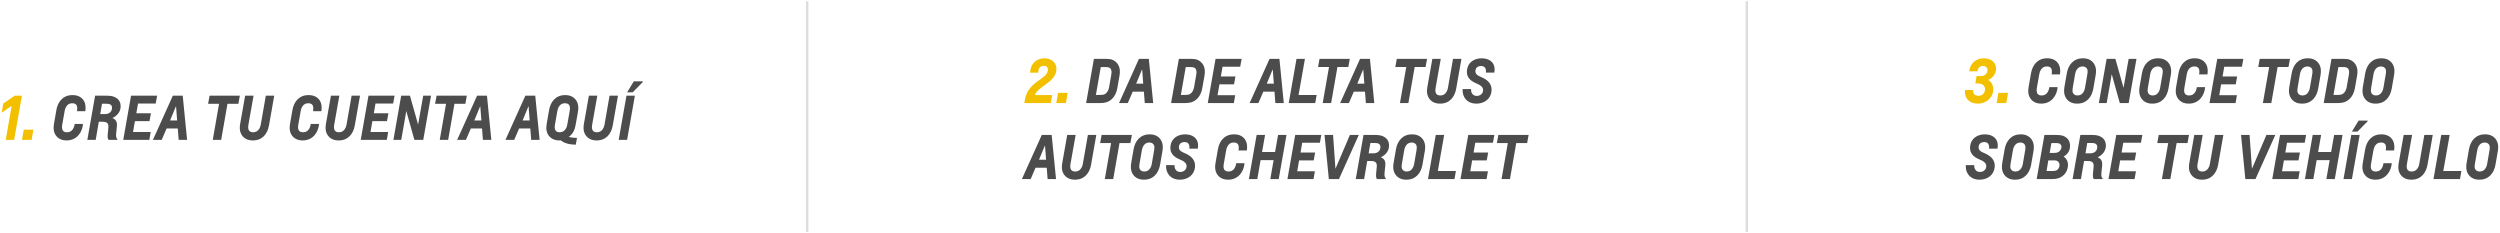
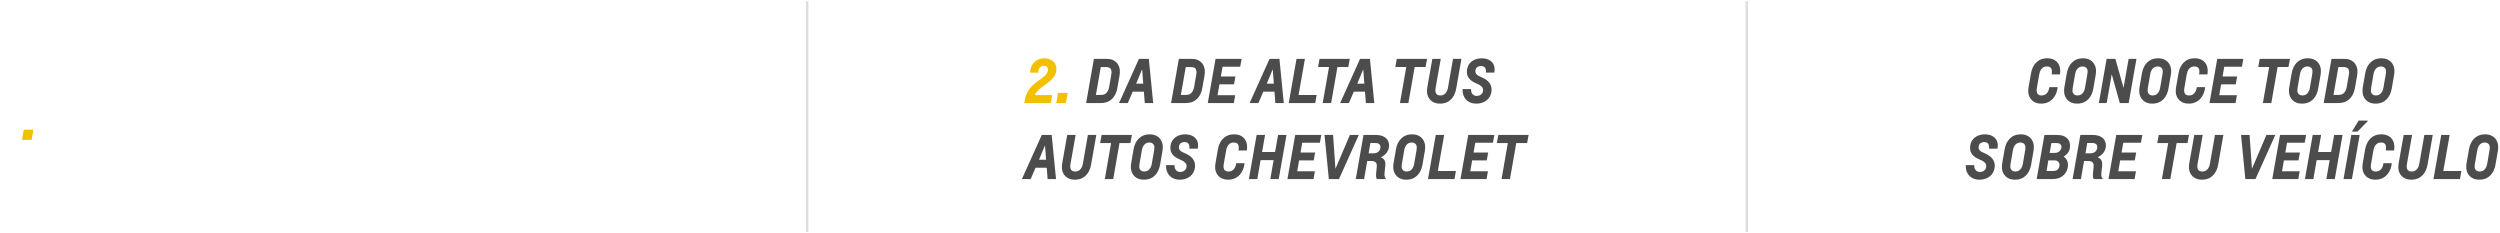
<svg xmlns="http://www.w3.org/2000/svg" width="1019px" height="95px" viewBox="0 0 1019 95" version="1.1">
  <title>2018-centro-propietarios-pasos</title>
  <desc>Created with Sketch.</desc>
  <defs />
  <g id="Batch-2" stroke="none" stroke-width="1" fill="none" fill-rule="evenodd">
    <g id="Centro-de-Propietarios" transform="translate(-53, -1493)">
      <g id="2018-centro-propietarios-pasos" transform="translate(53, 1494)">
-         <path d="M27.2,56.24 L27.032,56.24 C24.032,56.24 22.136,54.296 21.872,51.752 C21.8,51.128 21.872,50.192 21.992,49.52 L22.976,43.856 C23.576,40.448 25.688,37.76 29.528,37.76 L29.72,37.76 C32.672,37.76 34.64,39.584 34.856,42.272 C34.904,42.848 34.88,43.664 34.784,44.336 L31.376,44.336 C31.448,43.904 31.52,43.184 31.472,42.8 C31.376,41.816 30.848,41.096 29.528,41.096 L29.336,41.096 C27.656,41.096 26.672,42.464 26.36,44.192 L25.376,49.76 C25.304,50.192 25.232,50.816 25.28,51.2 C25.376,52.184 25.952,52.904 27.248,52.904 L27.392,52.904 C29.048,52.904 30.104,51.608 30.392,49.808 L30.44,49.52 L33.824,49.52 C33.584,52.952 31.256,56.24 27.2,56.24 Z M47.888,56 L44.24,56 C43.88,55.52 43.832,54.632 43.904,53.84 L44.168,51.008 C44.336,49.304 43.64,48.632 41.84,48.632 L40.28,48.632 L39.008,56 L35.6,56 L38.768,38 L43.232,38 C44.024,38 44.96,38.048 45.536,38.168 C47.912,38.672 49.448,40.28 49.136,42.944 C48.944,44.504 47.936,46.112 45.824,47.096 L45.824,47.12 C47.24,47.672 47.816,48.68 47.648,50.456 L47.336,53.552 C47.264,54.464 47.336,55.352 47.912,55.856 L47.888,56 Z M40.856,45.488 L42.848,45.488 C44.552,45.488 45.536,44.504 45.656,43.136 C45.752,42.176 45.32,41.624 44.528,41.408 C44.216,41.312 43.76,41.288 43.184,41.288 L41.576,41.288 L40.856,45.488 Z M60.872,56 L50.24,56 L53.408,38 L64.04,38 L63.464,41.192 L56.264,41.192 L55.568,45.176 L61.52,45.176 L60.944,48.368 L54.992,48.368 L54.224,52.808 L61.424,52.808 L60.872,56 Z M72.2,48.104 L71.768,42.416 L71.672,42.416 L69.32,48.104 L72.2,48.104 Z M76.256,56 L72.824,56 L72.464,51.368 L67.904,51.368 L65.912,56 L62.336,56 L70.448,38 L74.48,38 L76.256,56 Z M90.152,56 L86.72,56 L89.288,41.312 L84.824,41.312 L85.424,38 L97.76,38 L97.16,41.312 L92.72,41.312 L90.152,56 Z M103.088,56.24 L102.92,56.24 C99.92,56.24 98.024,54.296 97.76,51.752 C97.688,51.128 97.76,50.192 97.88,49.52 L99.92,38 L103.352,38 L101.264,49.76 C101.192,50.192 101.12,50.816 101.168,51.2 C101.264,52.184 101.84,52.904 103.136,52.904 L103.28,52.904 C104.936,52.904 105.968,51.536 106.28,49.808 L108.344,38 L111.776,38 L109.64,50.144 C109.04,53.552 106.928,56.24 103.088,56.24 Z M123.416,56.24 L123.248,56.24 C120.248,56.24 118.352,54.296 118.088,51.752 C118.016,51.128 118.088,50.192 118.208,49.52 L119.192,43.856 C119.792,40.448 121.904,37.76 125.744,37.76 L125.936,37.76 C128.888,37.76 130.856,39.584 131.072,42.272 C131.12,42.848 131.096,43.664 131,44.336 L127.592,44.336 C127.664,43.904 127.736,43.184 127.688,42.8 C127.592,41.816 127.064,41.096 125.744,41.096 L125.552,41.096 C123.872,41.096 122.888,42.464 122.576,44.192 L121.592,49.76 C121.52,50.192 121.448,50.816 121.496,51.2 C121.592,52.184 122.168,52.904 123.464,52.904 L123.608,52.904 C125.264,52.904 126.32,51.608 126.608,49.808 L126.656,49.52 L130.04,49.52 C129.8,52.952 127.472,56.24 123.416,56.24 Z M138.056,56.24 L137.888,56.24 C134.888,56.24 132.992,54.296 132.728,51.752 C132.656,51.128 132.728,50.192 132.848,49.52 L134.888,38 L138.32,38 L136.232,49.76 C136.16,50.192 136.088,50.816 136.136,51.2 C136.232,52.184 136.808,52.904 138.104,52.904 L138.248,52.904 C139.904,52.904 140.936,51.536 141.248,49.808 L143.312,38 L146.744,38 L144.608,50.144 C144.008,53.552 141.896,56.24 138.056,56.24 Z M157.664,56 L147.032,56 L150.2,38 L160.832,38 L160.256,41.192 L153.056,41.192 L152.36,45.176 L158.312,45.176 L157.736,48.368 L151.784,48.368 L151.016,52.808 L158.216,52.808 L157.664,56 Z M172.52,56 L168.896,56 L165.608,44.264 L165.584,44.264 C165.584,44.264 165.464,45.056 165.368,45.656 L163.544,56 L160.352,56 L163.52,38 L167.096,38 L170.408,49.736 L170.432,49.736 C170.432,49.736 170.552,48.944 170.672,48.344 L172.496,38 L175.688,38 L172.52,56 Z M182.672,56 L179.24,56 L181.808,41.312 L177.344,41.312 L177.944,38 L190.28,38 L189.68,41.312 L185.24,41.312 L182.672,56 Z M196.208,48.104 L195.776,42.416 L195.68,42.416 L193.328,48.104 L196.208,48.104 Z M200.264,56 L196.832,56 L196.472,51.368 L191.912,51.368 L189.92,56 L186.344,56 L194.456,38 L198.488,38 L200.264,56 Z M215.888,48.104 L215.456,42.416 L215.36,42.416 L213.008,48.104 L215.888,48.104 Z M219.944,56 L216.512,56 L216.152,51.368 L211.592,51.368 L209.6,56 L206.024,56 L214.136,38 L218.168,38 L219.944,56 Z M235.184,55.208 L234.68,57.992 C231.776,57.896 229.976,57.344 228.584,56.192 C228.416,56.216 228.176,56.24 228.032,56.24 L227.864,56.24 C224.864,56.24 222.968,54.296 222.704,51.752 C222.632,51.128 222.704,50.192 222.824,49.52 L223.808,43.856 C224.408,40.448 226.52,37.76 230.36,37.76 L230.552,37.76 C233.504,37.76 235.424,39.704 235.688,42.272 C235.76,42.872 235.712,43.808 235.592,44.48 L234.584,50.144 C234.248,52.088 233.36,53.744 231.824,54.8 C232.64,55.088 234.056,55.184 235.184,55.208 Z M231.224,49.808 L232.208,44.24 C232.28,43.808 232.352,43.184 232.304,42.8 C232.208,41.816 231.68,41.096 230.36,41.096 L230.168,41.096 C228.488,41.096 227.504,42.464 227.192,44.192 L226.208,49.76 C226.136,50.192 226.064,50.816 226.112,51.2 C226.208,52.184 226.784,52.904 228.08,52.904 L228.224,52.904 C229.88,52.904 230.912,51.536 231.224,49.808 Z M243.2,56.24 L243.032,56.24 C240.032,56.24 238.136,54.296 237.872,51.752 C237.8,51.128 237.872,50.192 237.992,49.52 L240.032,38 L243.464,38 L241.376,49.76 C241.304,50.192 241.232,50.816 241.28,51.2 C241.376,52.184 241.952,52.904 243.248,52.904 L243.392,52.904 C245.048,52.904 246.08,51.536 246.392,49.808 L248.456,38 L251.888,38 L249.752,50.144 C249.152,53.552 247.04,56.24 243.2,56.24 Z M255.608,56 L252.176,56 L255.344,38 L258.776,38 L255.608,56 Z M257.888,36.632 L255.608,36.632 L258.344,32.144 L261.992,32.144 L262.016,32.432 L257.888,36.632 Z" id="1.-CREA-TU-CUENTA-AQ" fill="#4C4C4C" />
-         <polygon id="Path" fill="#F3C000" points="5.768 56 2.336 56 4.76 42.128 0.68 44.96 1.328 41.216 5.984 38 8.936 38" />
        <polygon id="Path" fill="#F3C000" points="12.896 56 8.96 56 9.68 51.848 13.616 51.848" />
        <path d="M448.656,41 L442.704,41 L445.872,23 L451.056,23 C452.04,23 452.808,23.12 453.432,23.384 C455.16,24.08 456.24,25.64 456.432,27.512 C456.504,28.112 456.456,29.048 456.336,29.72 L455.424,34.904 C454.944,37.64 453.48,39.896 450.96,40.688 C450.336,40.88 449.52,41 448.656,41 Z M452.064,34.568 L452.952,29.48 C453.024,29.048 453.096,28.424 453.048,28.04 C452.952,27.056 452.424,26.336 450.864,26.336 L448.68,26.336 L446.688,37.688 L448.824,37.688 C449.424,37.688 450.072,37.544 450.48,37.28 C451.32,36.752 451.848,35.744 452.064,34.568 Z M465.984,33.104 L465.552,27.416 L465.456,27.416 L463.104,33.104 L465.984,33.104 Z M470.04,41 L466.608,41 L466.248,36.368 L461.688,36.368 L459.696,41 L456.12,41 L464.232,23 L468.264,23 L470.04,41 Z M483.288,41 L477.336,41 L480.504,23 L485.688,23 C486.672,23 487.44,23.12 488.064,23.384 C489.792,24.08 490.872,25.64 491.064,27.512 C491.136,28.112 491.088,29.048 490.968,29.72 L490.056,34.904 C489.576,37.64 488.112,39.896 485.592,40.688 C484.968,40.88 484.152,41 483.288,41 Z M486.696,34.568 L487.584,29.48 C487.656,29.048 487.728,28.424 487.68,28.04 C487.584,27.056 487.056,26.336 485.496,26.336 L483.312,26.336 L481.32,37.688 L483.456,37.688 C484.056,37.688 484.704,37.544 485.112,37.28 C485.952,36.752 486.48,35.744 486.696,34.568 Z M502.92,41 L492.288,41 L495.456,23 L506.088,23 L505.512,26.192 L498.312,26.192 L497.616,30.176 L503.568,30.176 L502.992,33.368 L497.04,33.368 L496.272,37.808 L503.472,37.808 L502.92,41 Z M519.216,33.104 L518.784,27.416 L518.688,27.416 L516.336,33.104 L519.216,33.104 Z M523.272,41 L519.84,41 L519.48,36.368 L514.92,36.368 L512.928,41 L509.352,41 L517.464,23 L521.496,23 L523.272,41 Z M536.088,41 L525.288,41 L528.456,23 L531.888,23 L529.296,37.712 L536.664,37.712 L536.088,41 Z M542.568,41 L539.136,41 L541.704,26.312 L537.24,26.312 L537.84,23 L550.176,23 L549.576,26.312 L545.136,26.312 L542.568,41 Z M556.104,33.104 L555.672,27.416 L555.576,27.416 L553.224,33.104 L556.104,33.104 Z M560.16,41 L556.728,41 L556.368,36.368 L551.808,36.368 L549.816,41 L546.24,41 L554.352,23 L558.384,23 L560.16,41 Z M574.056,41 L570.624,41 L573.192,26.312 L568.728,26.312 L569.328,23 L581.664,23 L581.064,26.312 L576.624,26.312 L574.056,41 Z M586.992,41.24 L586.824,41.24 C583.824,41.24 581.928,39.296 581.664,36.752 C581.592,36.128 581.664,35.192 581.784,34.52 L583.824,23 L587.256,23 L585.168,34.76 C585.096,35.192 585.024,35.816 585.072,36.2 C585.168,37.184 585.744,37.904 587.04,37.904 L587.184,37.904 C588.84,37.904 589.872,36.536 590.184,34.808 L592.248,23 L595.68,23 L593.544,35.144 C592.944,38.552 590.832,41.24 586.992,41.24 Z M609.096,28.592 L605.64,28.592 C605.832,27.2 605.376,25.904 603.744,25.904 C602.064,25.904 601.464,26.888 601.392,27.752 C601.296,28.928 601.896,29.576 602.952,30.056 L603.96,30.512 C606.168,31.472 608.304,33.128 607.944,36.224 C607.56,39.464 604.872,41.24 601.8,41.24 C598.032,41.24 595.944,38.624 596.16,35.312 L599.616,35.312 C599.496,36.776 600.312,38.096 601.896,38.096 C603.312,38.096 604.392,37.256 604.512,35.864 C604.632,34.568 603.456,33.776 602.568,33.368 L601.56,32.912 C599.088,31.832 597.552,30.248 597.96,27.416 C598.392,24.32 600.984,22.76 603.912,22.76 C606.96,22.76 609.216,24.32 609.216,27.32 C609.216,27.68 609.168,28.064 609.096,28.592 Z M426.384,64.104 L425.952,58.416 L425.856,58.416 L423.504,64.104 L426.384,64.104 Z M430.44,72 L427.008,72 L426.648,67.368 L422.088,67.368 L420.096,72 L416.52,72 L424.632,54 L428.664,54 L430.44,72 Z M438.168,72.24 L438,72.24 C435,72.24 433.104,70.296 432.84,67.752 C432.768,67.128 432.84,66.192 432.96,65.52 L435,54 L438.432,54 L436.344,65.76 C436.272,66.192 436.2,66.816 436.248,67.2 C436.344,68.184 436.92,68.904 438.216,68.904 L438.36,68.904 C440.016,68.904 441.048,67.536 441.36,65.808 L443.424,54 L446.856,54 L444.72,66.144 C444.12,69.552 442.008,72.24 438.168,72.24 Z M453.744,72 L450.312,72 L452.88,57.312 L448.416,57.312 L449.016,54 L461.352,54 L460.752,57.312 L456.312,57.312 L453.744,72 Z M466.296,72.24 L466.104,72.24 C463.152,72.24 461.232,70.296 460.968,67.728 C460.896,67.128 460.944,66.192 461.064,65.52 L462.048,59.856 C462.648,56.448 464.76,53.76 468.6,53.76 L468.792,53.76 C471.744,53.76 473.664,55.704 473.928,58.272 C474,58.872 473.952,59.808 473.832,60.48 L472.848,66.144 C472.248,69.552 470.136,72.24 466.296,72.24 Z M466.392,68.904 L466.488,68.904 C468.168,68.904 469.152,67.536 469.464,65.808 L470.424,60.24 C470.496,59.808 470.568,59.184 470.52,58.8 C470.424,57.816 469.68,57.096 468.504,57.096 L468.408,57.096 C466.728,57.096 465.744,58.464 465.432,60.192 L464.472,65.76 C464.4,66.192 464.328,66.816 464.376,67.2 C464.472,68.184 465.216,68.904 466.392,68.904 Z M488.232,59.592 L484.776,59.592 C484.968,58.2 484.512,56.904 482.88,56.904 C481.2,56.904 480.6,57.888 480.528,58.752 C480.432,59.928 481.032,60.576 482.088,61.056 L483.096,61.512 C485.304,62.472 487.44,64.128 487.08,67.224 C486.696,70.464 484.008,72.24 480.936,72.24 C477.168,72.24 475.08,69.624 475.296,66.312 L478.752,66.312 C478.632,67.776 479.448,69.096 481.032,69.096 C482.448,69.096 483.528,68.256 483.648,66.864 C483.768,65.568 482.592,64.776 481.704,64.368 L480.696,63.912 C478.224,62.832 476.688,61.248 477.096,58.416 C477.528,55.32 480.12,53.76 483.048,53.76 C486.096,53.76 488.352,55.32 488.352,58.32 C488.352,58.68 488.304,59.064 488.232,59.592 Z M500.64,72.24 L500.472,72.24 C497.472,72.24 495.576,70.296 495.312,67.752 C495.24,67.128 495.312,66.192 495.432,65.52 L496.416,59.856 C497.016,56.448 499.128,53.76 502.968,53.76 L503.16,53.76 C506.112,53.76 508.08,55.584 508.296,58.272 C508.344,58.848 508.32,59.664 508.224,60.336 L504.816,60.336 C504.888,59.904 504.96,59.184 504.912,58.8 C504.816,57.816 504.288,57.096 502.968,57.096 L502.776,57.096 C501.096,57.096 500.112,58.464 499.8,60.192 L498.816,65.76 C498.744,66.192 498.672,66.816 498.72,67.2 C498.816,68.184 499.392,68.904 500.688,68.904 L500.832,68.904 C502.488,68.904 503.544,67.608 503.832,65.808 L503.88,65.52 L507.264,65.52 C507.024,68.952 504.696,72.24 500.64,72.24 Z M521.208,72 L517.776,72 L519.12,64.272 L513.816,64.272 L512.472,72 L509.04,72 L512.208,54 L515.64,54 L514.416,60.96 L519.72,60.96 L520.944,54 L524.376,54 L521.208,72 Z M535.392,72 L524.76,72 L527.928,54 L538.56,54 L537.984,57.192 L530.784,57.192 L530.088,61.176 L536.04,61.176 L535.464,64.368 L529.512,64.368 L528.744,68.808 L535.944,68.808 L535.392,72 Z M545.76,72 L541.632,72 L539.88,54 L543.36,54 L544.32,67.704 L544.368,67.704 L550.224,54 L553.848,54 L545.76,72 Z M564.888,72 L561.24,72 C560.88,71.52 560.832,70.632 560.904,69.84 L561.168,67.008 C561.336,65.304 560.64,64.632 558.84,64.632 L557.28,64.632 L556.008,72 L552.6,72 L555.768,54 L560.232,54 C561.024,54 561.96,54.048 562.536,54.168 C564.912,54.672 566.448,56.28 566.136,58.944 C565.944,60.504 564.936,62.112 562.824,63.096 L562.824,63.12 C564.24,63.672 564.816,64.68 564.648,66.456 L564.336,69.552 C564.264,70.464 564.336,71.352 564.912,71.856 L564.888,72 Z M557.856,61.488 L559.848,61.488 C561.552,61.488 562.536,60.504 562.656,59.136 C562.752,58.176 562.32,57.624 561.528,57.408 C561.216,57.312 560.76,57.288 560.184,57.288 L558.576,57.288 L557.856,61.488 Z M573.24,72.24 L573.048,72.24 C570.096,72.24 568.176,70.296 567.912,67.728 C567.84,67.128 567.888,66.192 568.008,65.52 L568.992,59.856 C569.592,56.448 571.704,53.76 575.544,53.76 L575.736,53.76 C578.688,53.76 580.608,55.704 580.872,58.272 C580.944,58.872 580.896,59.808 580.776,60.48 L579.792,66.144 C579.192,69.552 577.08,72.24 573.24,72.24 Z M573.336,68.904 L573.432,68.904 C575.112,68.904 576.096,67.536 576.408,65.808 L577.368,60.24 C577.44,59.808 577.512,59.184 577.464,58.8 C577.368,57.816 576.624,57.096 575.448,57.096 L575.352,57.096 C573.672,57.096 572.688,58.464 572.376,60.192 L571.416,65.76 C571.344,66.192 571.272,66.816 571.32,67.2 C571.416,68.184 572.16,68.904 573.336,68.904 Z M592.848,72 L582.048,72 L585.216,54 L588.648,54 L586.056,68.712 L593.424,68.712 L592.848,72 Z M605.928,72 L595.296,72 L598.464,54 L609.096,54 L608.52,57.192 L601.32,57.192 L600.624,61.176 L606.576,61.176 L606,64.368 L600.048,64.368 L599.28,68.808 L606.48,68.808 L605.928,72 Z M615.456,72 L612.024,72 L614.592,57.312 L610.128,57.312 L610.728,54 L623.064,54 L622.464,57.312 L618.024,57.312 L615.456,72 Z" id="2.-DA-DE-ALTA-TUS-AU" fill="#4C4C4C" />
        <path d="M428.304,41 L417.528,41 L417.768,39.56 C418.44,35.768 420.744,33.68 423,32.072 C425.04,30.632 426.96,29.456 427.128,27.584 C427.224,26.432 426.552,25.832 425.424,25.832 C424.488,25.832 423.432,26.24 423.24,28.04 L423.192,28.616 L419.856,28.616 L419.904,28.088 C419.976,27.296 420.192,26.48 420.456,25.928 C421.392,23.984 423.36,22.76 425.664,22.76 C428.664,22.76 430.872,24.632 430.584,27.584 C430.368,30.368 427.896,32.24 425.664,33.824 C424.224,34.832 422.16,36.392 421.8,37.76 L428.88,37.76 L428.304,41 Z" id="Path" fill="#F3C000" />
        <polygon id="Path" fill="#F3C000" points="434.472 41 430.536 41 431.256 36.848 435.192 36.848" />
        <path d="M832.064,41.24 L831.896,41.24 C828.896,41.24 827,39.296 826.736,36.752 C826.664,36.128 826.736,35.192 826.856,34.52 L827.84,28.856 C828.44,25.448 830.552,22.76 834.392,22.76 L834.584,22.76 C837.536,22.76 839.504,24.584 839.72,27.272 C839.768,27.848 839.744,28.664 839.648,29.336 L836.24,29.336 C836.312,28.904 836.384,28.184 836.336,27.8 C836.24,26.816 835.712,26.096 834.392,26.096 L834.2,26.096 C832.52,26.096 831.536,27.464 831.224,29.192 L830.24,34.76 C830.168,35.192 830.096,35.816 830.144,36.2 C830.24,37.184 830.816,37.904 832.112,37.904 L832.256,37.904 C833.912,37.904 834.968,36.608 835.256,34.808 L835.304,34.52 L838.688,34.52 C838.448,37.952 836.12,41.24 832.064,41.24 Z M846.68,41.24 L846.488,41.24 C843.536,41.24 841.616,39.296 841.352,36.728 C841.28,36.128 841.328,35.192 841.448,34.52 L842.432,28.856 C843.032,25.448 845.144,22.76 848.984,22.76 L849.176,22.76 C852.128,22.76 854.048,24.704 854.312,27.272 C854.384,27.872 854.336,28.808 854.216,29.48 L853.232,35.144 C852.632,38.552 850.52,41.24 846.68,41.24 Z M846.776,37.904 L846.872,37.904 C848.552,37.904 849.536,36.536 849.848,34.808 L850.808,29.24 C850.88,28.808 850.952,28.184 850.904,27.8 C850.808,26.816 850.064,26.096 848.888,26.096 L848.792,26.096 C847.112,26.096 846.128,27.464 845.816,29.192 L844.856,34.76 C844.784,35.192 844.712,35.816 844.76,36.2 C844.856,37.184 845.6,37.904 846.776,37.904 Z M867.656,41 L864.032,41 L860.744,29.264 L860.72,29.264 C860.72,29.264 860.6,30.056 860.504,30.656 L858.68,41 L855.488,41 L858.656,23 L862.232,23 L865.544,34.736 L865.568,34.736 C865.568,34.736 865.688,33.944 865.808,33.344 L867.632,23 L870.824,23 L867.656,41 Z M877.304,41.24 L877.112,41.24 C874.16,41.24 872.24,39.296 871.976,36.728 C871.904,36.128 871.952,35.192 872.072,34.52 L873.056,28.856 C873.656,25.448 875.768,22.76 879.608,22.76 L879.8,22.76 C882.752,22.76 884.672,24.704 884.936,27.272 C885.008,27.872 884.96,28.808 884.84,29.48 L883.856,35.144 C883.256,38.552 881.144,41.24 877.304,41.24 Z M877.4,37.904 L877.496,37.904 C879.176,37.904 880.16,36.536 880.472,34.808 L881.432,29.24 C881.504,28.808 881.576,28.184 881.528,27.8 C881.432,26.816 880.688,26.096 879.512,26.096 L879.416,26.096 C877.736,26.096 876.752,27.464 876.44,29.192 L875.48,34.76 C875.408,35.192 875.336,35.816 875.384,36.2 C875.48,37.184 876.224,37.904 877.4,37.904 Z M892.184,41.24 L892.016,41.24 C889.016,41.24 887.12,39.296 886.856,36.752 C886.784,36.128 886.856,35.192 886.976,34.52 L887.96,28.856 C888.56,25.448 890.672,22.76 894.512,22.76 L894.704,22.76 C897.656,22.76 899.624,24.584 899.84,27.272 C899.888,27.848 899.864,28.664 899.768,29.336 L896.36,29.336 C896.432,28.904 896.504,28.184 896.456,27.8 C896.36,26.816 895.832,26.096 894.512,26.096 L894.32,26.096 C892.64,26.096 891.656,27.464 891.344,29.192 L890.36,34.76 C890.288,35.192 890.216,35.816 890.264,36.2 C890.36,37.184 890.936,37.904 892.232,37.904 L892.376,37.904 C894.032,37.904 895.088,36.608 895.376,34.808 L895.424,34.52 L898.808,34.52 C898.568,37.952 896.24,41.24 892.184,41.24 Z M911.216,41 L900.584,41 L903.752,23 L914.384,23 L913.808,26.192 L906.608,26.192 L905.912,30.176 L911.864,30.176 L911.288,33.368 L905.336,33.368 L904.568,37.808 L911.768,37.808 L911.216,41 Z M925.784,41 L922.352,41 L924.92,26.312 L920.456,26.312 L921.056,23 L933.392,23 L932.792,26.312 L928.352,26.312 L925.784,41 Z M938.336,41.24 L938.144,41.24 C935.192,41.24 933.272,39.296 933.008,36.728 C932.936,36.128 932.984,35.192 933.104,34.52 L934.088,28.856 C934.688,25.448 936.8,22.76 940.64,22.76 L940.832,22.76 C943.784,22.76 945.704,24.704 945.968,27.272 C946.04,27.872 945.992,28.808 945.872,29.48 L944.888,35.144 C944.288,38.552 942.176,41.24 938.336,41.24 Z M938.432,37.904 L938.528,37.904 C940.208,37.904 941.192,36.536 941.504,34.808 L942.464,29.24 C942.536,28.808 942.608,28.184 942.56,27.8 C942.464,26.816 941.72,26.096 940.544,26.096 L940.448,26.096 C938.768,26.096 937.784,27.464 937.472,29.192 L936.512,34.76 C936.44,35.192 936.368,35.816 936.416,36.2 C936.512,37.184 937.256,37.904 938.432,37.904 Z M953.096,41 L947.144,41 L950.312,23 L955.496,23 C956.48,23 957.248,23.12 957.872,23.384 C959.6,24.08 960.68,25.64 960.872,27.512 C960.944,28.112 960.896,29.048 960.776,29.72 L959.864,34.904 C959.384,37.64 957.92,39.896 955.4,40.688 C954.776,40.88 953.96,41 953.096,41 Z M956.504,34.568 L957.392,29.48 C957.464,29.048 957.536,28.424 957.488,28.04 C957.392,27.056 956.864,26.336 955.304,26.336 L953.12,26.336 L951.128,37.688 L953.264,37.688 C953.864,37.688 954.512,37.544 954.92,37.28 C955.76,36.752 956.288,35.744 956.504,34.568 Z M968.312,41.24 L968.12,41.24 C965.168,41.24 963.248,39.296 962.984,36.728 C962.912,36.128 962.96,35.192 963.08,34.52 L964.064,28.856 C964.664,25.448 966.776,22.76 970.616,22.76 L970.808,22.76 C973.76,22.76 975.68,24.704 975.944,27.272 C976.016,27.872 975.968,28.808 975.848,29.48 L974.864,35.144 C974.264,38.552 972.152,41.24 968.312,41.24 Z M968.408,37.904 L968.504,37.904 C970.184,37.904 971.168,36.536 971.48,34.808 L972.44,29.24 C972.512,28.808 972.584,28.184 972.536,27.8 C972.44,26.816 971.696,26.096 970.52,26.096 L970.424,26.096 C968.744,26.096 967.76,27.464 967.448,29.192 L966.488,34.76 C966.416,35.192 966.344,35.816 966.392,36.2 C966.488,37.184 967.232,37.904 968.408,37.904 Z M814.184,59.592 L810.728,59.592 C810.92,58.2 810.464,56.904 808.832,56.904 C807.152,56.904 806.552,57.888 806.48,58.752 C806.384,59.928 806.984,60.576 808.04,61.056 L809.048,61.512 C811.256,62.472 813.392,64.128 813.032,67.224 C812.648,70.464 809.96,72.24 806.888,72.24 C803.12,72.24 801.032,69.624 801.248,66.312 L804.704,66.312 C804.584,67.776 805.4,69.096 806.984,69.096 C808.4,69.096 809.48,68.256 809.6,66.864 C809.72,65.568 808.544,64.776 807.656,64.368 L806.648,63.912 C804.176,62.832 802.64,61.248 803.048,58.416 C803.48,55.32 806.072,53.76 809,53.76 C812.048,53.76 814.304,55.32 814.304,58.32 C814.304,58.68 814.256,59.064 814.184,59.592 Z M821.336,72.24 L821.144,72.24 C818.192,72.24 816.272,70.296 816.008,67.728 C815.936,67.128 815.984,66.192 816.104,65.52 L817.088,59.856 C817.688,56.448 819.8,53.76 823.64,53.76 L823.832,53.76 C826.784,53.76 828.704,55.704 828.968,58.272 C829.04,58.872 828.992,59.808 828.872,60.48 L827.888,66.144 C827.288,69.552 825.176,72.24 821.336,72.24 Z M821.432,68.904 L821.528,68.904 C823.208,68.904 824.192,67.536 824.504,65.808 L825.464,60.24 C825.536,59.808 825.608,59.184 825.56,58.8 C825.464,57.816 824.72,57.096 823.544,57.096 L823.448,57.096 C821.768,57.096 820.784,58.464 820.472,60.192 L819.512,65.76 C819.44,66.192 819.368,66.816 819.416,67.2 C819.512,68.184 820.256,68.904 821.432,68.904 Z M836.384,72 L830.144,72 L833.312,54 L838.04,54 C839.144,54 840.104,54.096 840.704,54.288 C842.768,54.96 843.944,56.568 843.728,58.968 C843.584,60.624 842.672,61.968 841.112,62.808 C842.528,63.744 843.032,65.208 842.888,66.672 C842.672,69.048 841.232,70.872 839.048,71.64 C838.4,71.856 837.608,72 836.384,72 Z M834.176,68.712 L836.72,68.712 C837.368,68.712 837.848,68.616 838.184,68.448 C838.904,68.088 839.384,67.368 839.456,66.48 C839.528,65.616 839.168,64.896 838.424,64.56 C838.16,64.44 837.896,64.368 837.272,64.368 L834.896,64.368 L834.176,68.712 Z M835.448,61.344 L837.32,61.344 C838.04,61.344 838.568,61.2 838.928,61.008 C839.528,60.672 840.152,60 840.248,59.016 C840.32,58.248 839.912,57.696 839.336,57.48 C839,57.36 838.592,57.312 838.04,57.312 L836.144,57.312 L835.448,61.344 Z M857.072,72 L853.424,72 C853.064,71.52 853.016,70.632 853.088,69.84 L853.352,67.008 C853.52,65.304 852.824,64.632 851.024,64.632 L849.464,64.632 L848.192,72 L844.784,72 L847.952,54 L852.416,54 C853.208,54 854.144,54.048 854.72,54.168 C857.096,54.672 858.632,56.28 858.32,58.944 C858.128,60.504 857.12,62.112 855.008,63.096 L855.008,63.12 C856.424,63.672 857,64.68 856.832,66.456 L856.52,69.552 C856.448,70.464 856.52,71.352 857.096,71.856 L857.072,72 Z M850.04,61.488 L852.032,61.488 C853.736,61.488 854.72,60.504 854.84,59.136 C854.936,58.176 854.504,57.624 853.712,57.408 C853.4,57.312 852.944,57.288 852.368,57.288 L850.76,57.288 L850.04,61.488 Z M870.056,72 L859.424,72 L862.592,54 L873.224,54 L872.648,57.192 L865.448,57.192 L864.752,61.176 L870.704,61.176 L870.128,64.368 L864.176,64.368 L863.408,68.808 L870.608,68.808 L870.056,72 Z M884.624,72 L881.192,72 L883.76,57.312 L879.296,57.312 L879.896,54 L892.232,54 L891.632,57.312 L887.192,57.312 L884.624,72 Z M897.56,72.24 L897.392,72.24 C894.392,72.24 892.496,70.296 892.232,67.752 C892.16,67.128 892.232,66.192 892.352,65.52 L894.392,54 L897.824,54 L895.736,65.76 C895.664,66.192 895.592,66.816 895.64,67.2 C895.736,68.184 896.312,68.904 897.608,68.904 L897.752,68.904 C899.408,68.904 900.44,67.536 900.752,65.808 L902.816,54 L906.248,54 L904.112,66.144 C903.512,69.552 901.4,72.24 897.56,72.24 Z M919.328,72 L915.2,72 L913.448,54 L916.928,54 L917.888,67.704 L917.936,67.704 L923.792,54 L927.416,54 L919.328,72 Z M936.8,72 L926.168,72 L929.336,54 L939.968,54 L939.392,57.192 L932.192,57.192 L931.496,61.176 L937.448,61.176 L936.872,64.368 L930.92,64.368 L930.152,68.808 L937.352,68.808 L936.8,72 Z M951.656,72 L948.224,72 L949.568,64.272 L944.264,64.272 L942.92,72 L939.488,72 L942.656,54 L946.088,54 L944.864,60.96 L950.168,60.96 L951.392,54 L954.824,54 L951.656,72 Z M958.64,72 L955.208,72 L958.376,54 L961.808,54 L958.64,72 Z M960.92,52.632 L958.64,52.632 L961.376,48.144 L965.024,48.144 L965.048,48.432 L960.92,52.632 Z M968.264,72.24 L968.096,72.24 C965.096,72.24 963.2,70.296 962.936,67.752 C962.864,67.128 962.936,66.192 963.056,65.52 L964.04,59.856 C964.64,56.448 966.752,53.76 970.592,53.76 L970.784,53.76 C973.736,53.76 975.704,55.584 975.92,58.272 C975.968,58.848 975.944,59.664 975.848,60.336 L972.44,60.336 C972.512,59.904 972.584,59.184 972.536,58.8 C972.44,57.816 971.912,57.096 970.592,57.096 L970.4,57.096 C968.72,57.096 967.736,58.464 967.424,60.192 L966.44,65.76 C966.368,66.192 966.296,66.816 966.344,67.2 C966.44,68.184 967.016,68.904 968.312,68.904 L968.456,68.904 C970.112,68.904 971.168,67.608 971.456,65.808 L971.504,65.52 L974.888,65.52 C974.648,68.952 972.32,72.24 968.264,72.24 Z M982.904,72.24 L982.736,72.24 C979.736,72.24 977.84,70.296 977.576,67.752 C977.504,67.128 977.576,66.192 977.696,65.52 L979.736,54 L983.168,54 L981.08,65.76 C981.008,66.192 980.936,66.816 980.984,67.2 C981.08,68.184 981.656,68.904 982.952,68.904 L983.096,68.904 C984.752,68.904 985.784,67.536 986.096,65.808 L988.16,54 L991.592,54 L989.456,66.144 C988.856,69.552 986.744,72.24 982.904,72.24 Z M1002.68,72 L991.88,72 L995.048,54 L998.48,54 L995.888,68.712 L1003.256,68.712 L1002.68,72 Z M1010.6,72.24 L1010.408,72.24 C1007.456,72.24 1005.536,70.296 1005.272,67.728 C1005.2,67.128 1005.248,66.192 1005.368,65.52 L1006.352,59.856 C1006.952,56.448 1009.064,53.76 1012.904,53.76 L1013.096,53.76 C1016.048,53.76 1017.968,55.704 1018.232,58.272 C1018.304,58.872 1018.256,59.808 1018.136,60.48 L1017.152,66.144 C1016.552,69.552 1014.44,72.24 1010.6,72.24 Z M1010.696,68.904 L1010.792,68.904 C1012.472,68.904 1013.456,67.536 1013.768,65.808 L1014.728,60.24 C1014.8,59.808 1014.872,59.184 1014.824,58.8 C1014.728,57.816 1013.984,57.096 1012.808,57.096 L1012.712,57.096 C1011.032,57.096 1010.048,58.464 1009.736,60.192 L1008.776,65.76 C1008.704,66.192 1008.632,66.816 1008.68,67.2 C1008.776,68.184 1009.52,68.904 1010.696,68.904 Z" id="3.-CONOCE-TODO-SOBRE" fill="#4C4C4C" />
        <path d="M329,93 L329,0" id="Line" stroke="#DDDDDD" stroke-linecap="square" />
        <path d="M712,93 L712,0" id="Line-Copy" stroke="#DDDDDD" stroke-linecap="square" />
-         <path d="M806.336,33.032 L805.136,33.032 L805.664,30.008 L807.344,30.008 C809.168,30.008 810.008,28.904 810.104,27.728 C810.2,26.648 809.408,25.88 808.328,25.88 C806.912,25.88 806.168,26.744 806.048,28.04 L802.688,28.04 C802.952,24.944 805.352,22.76 808.592,22.76 C811.808,22.76 813.8,24.728 813.584,27.32 C813.416,29.24 812.168,30.872 810.368,31.568 C812.072,32.528 812.576,34.424 812.456,35.888 C812.192,38.888 809.528,41.24 806.192,41.24 C802.64,41.24 800.648,39.08 800.936,35.696 L804.248,35.696 C804.128,37.256 804.92,38.048 806.48,38.048 C807.872,38.048 808.952,37.088 809.096,35.576 C809.192,34.352 808.424,33.032 806.336,33.032 Z" id="Path" fill="#F3C000" />
-         <polygon id="Path" fill="#F3C000" points="817.76 41 813.824 41 814.544 36.848 818.48 36.848" />
      </g>
    </g>
  </g>
</svg>